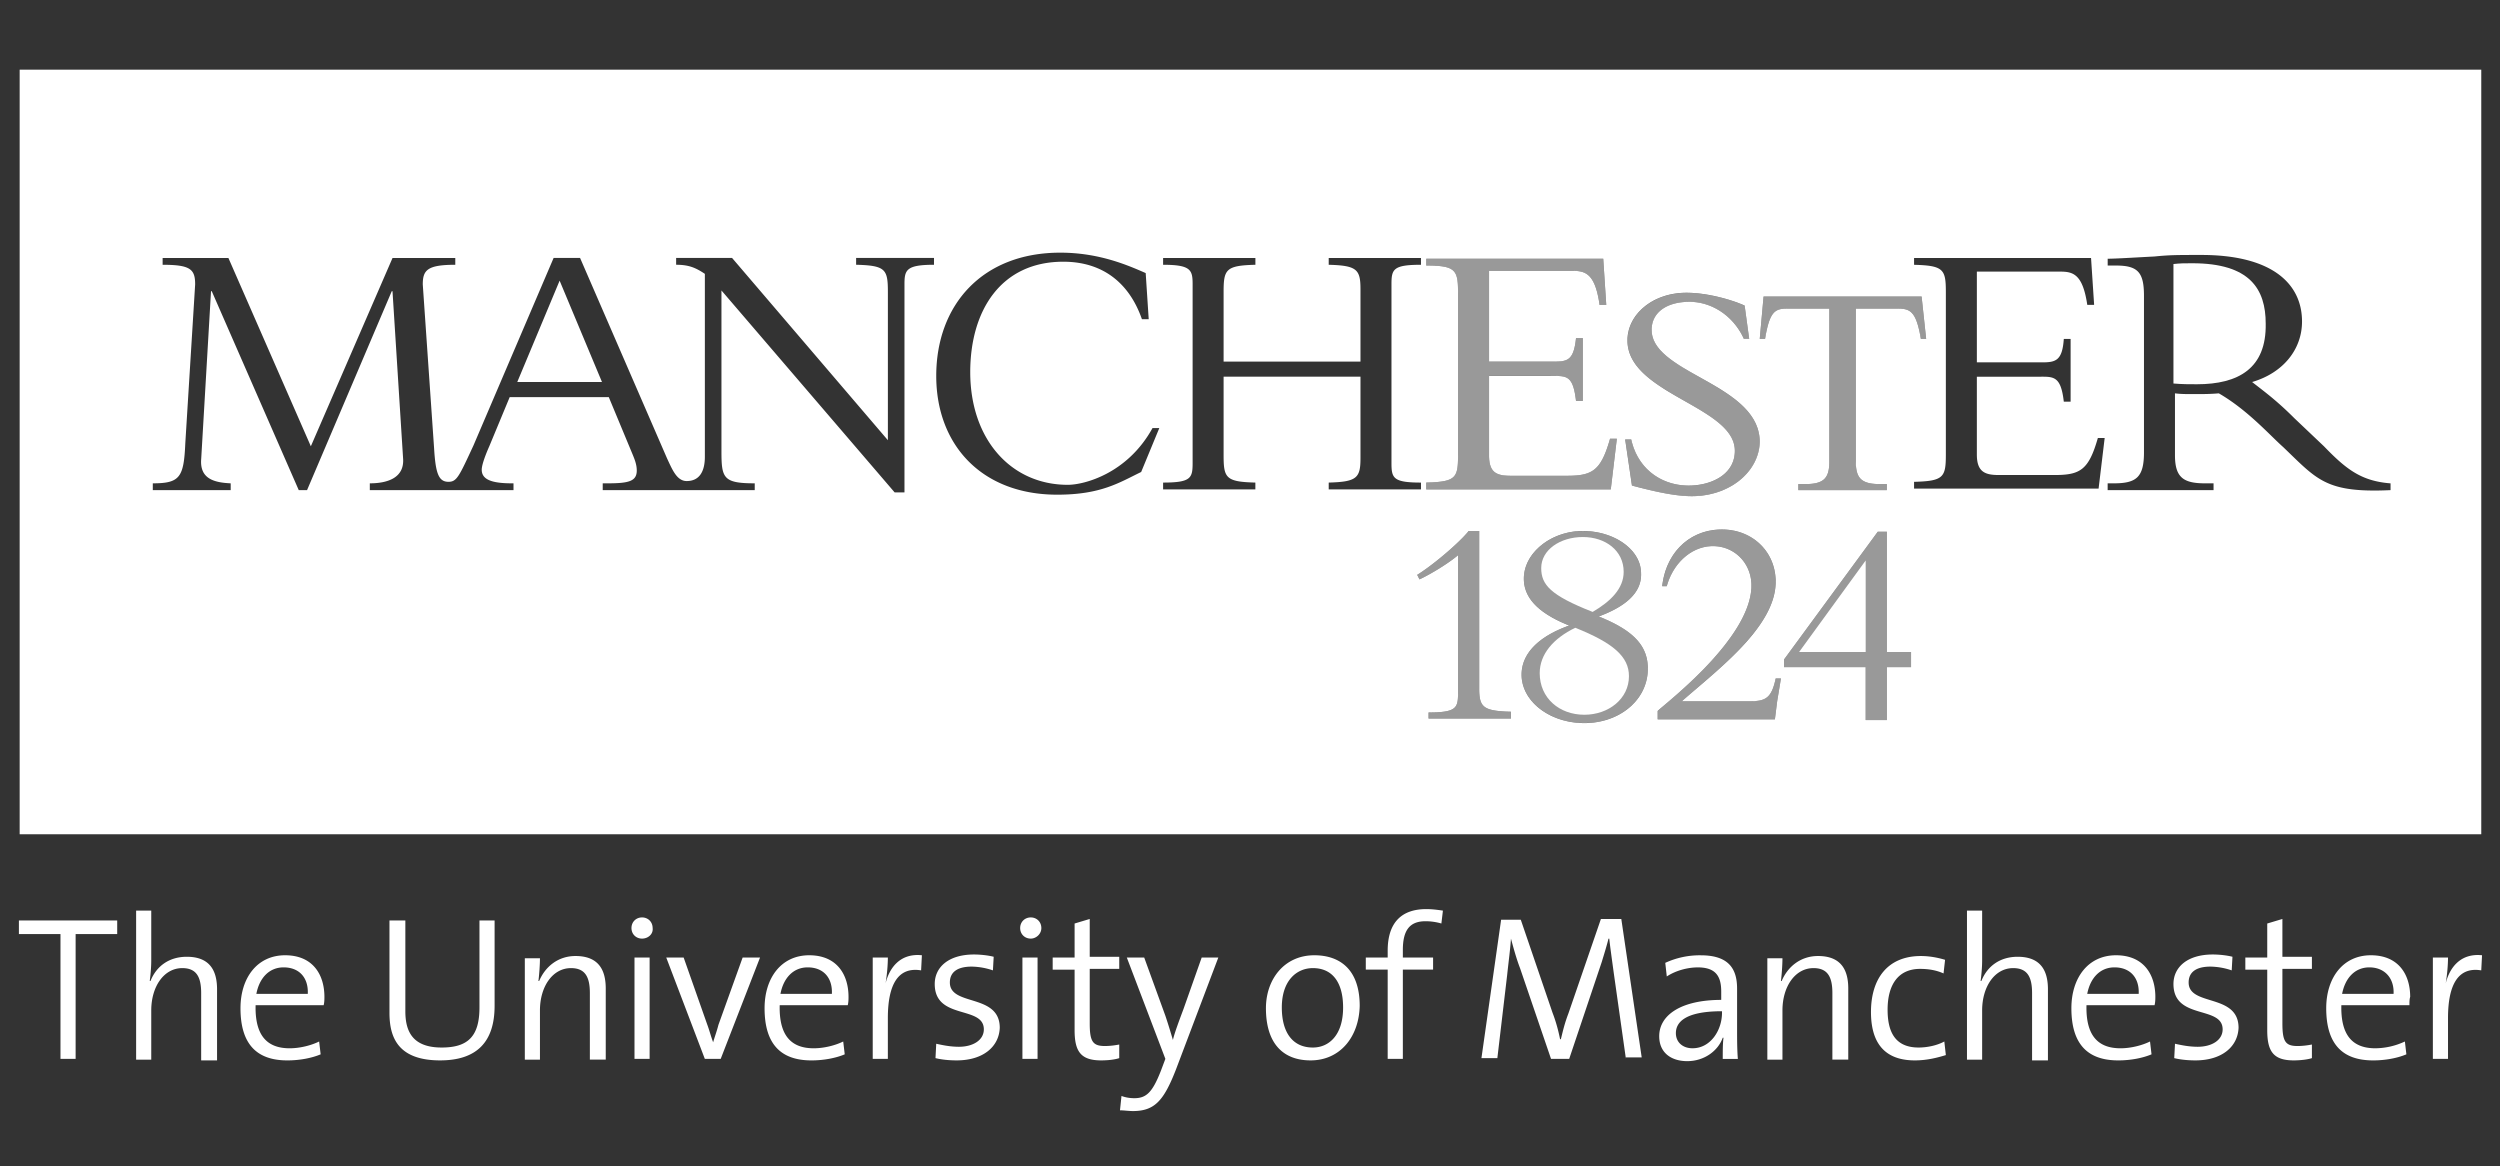
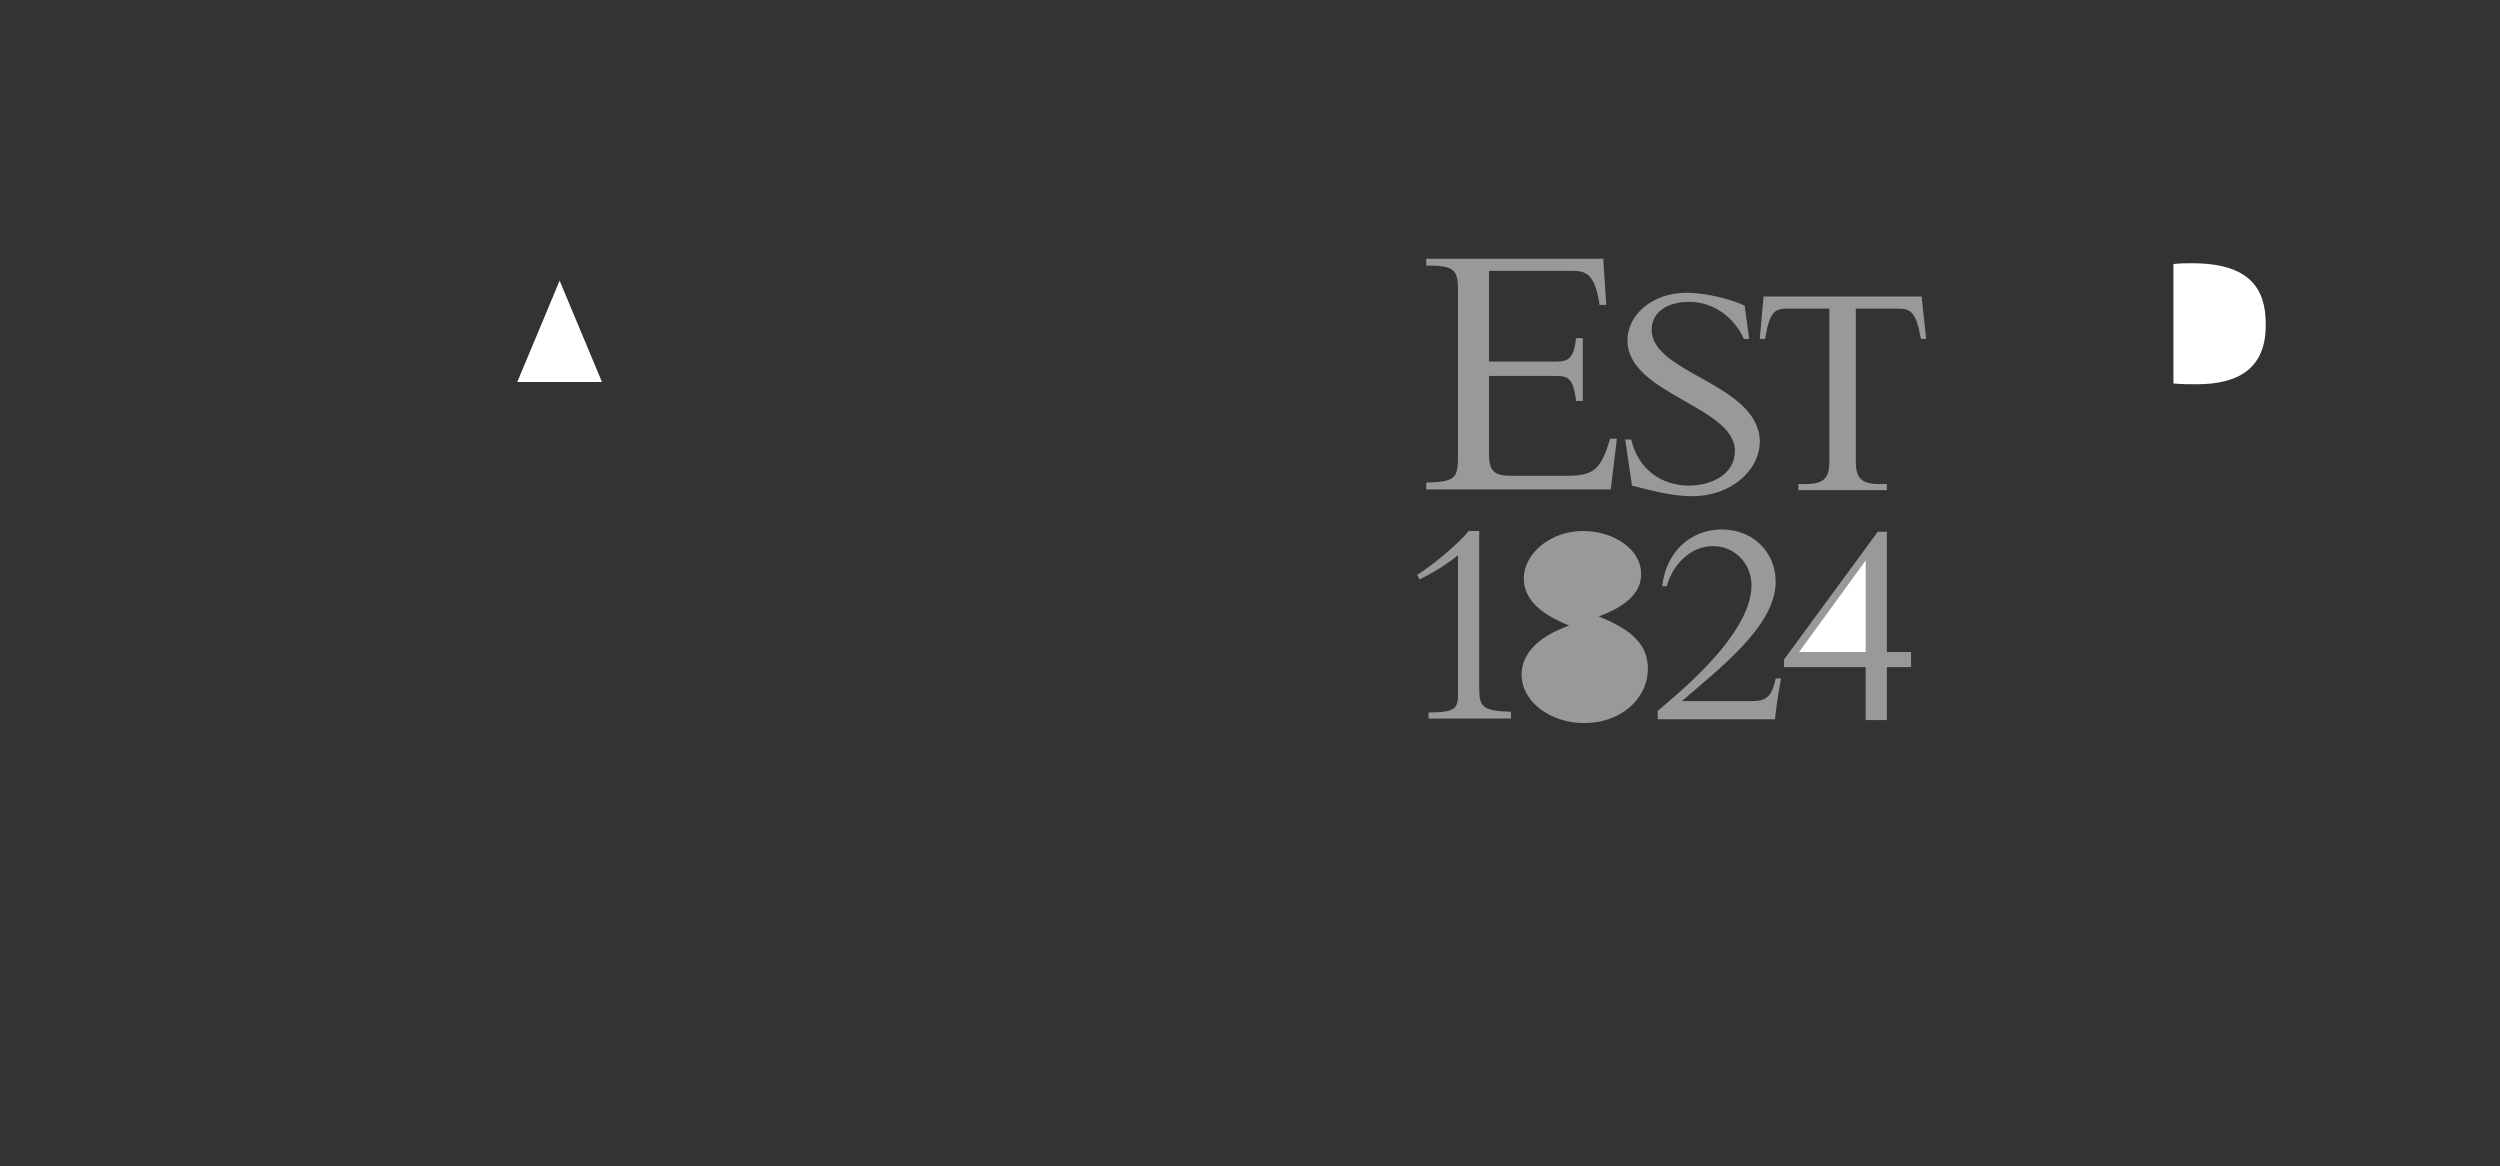
<svg xmlns="http://www.w3.org/2000/svg" version="1.0" width="145.75" height="67.995" viewBox="264.75 187.001 145.75 67.995">
  <rect x="264.75" y="187.001" width="145.75" height="67.995" fill="#333333" stroke="none" />
  <path fill="none" d="M264.75 187.001H410.5v67.995H264.75z" />
  <g fill="#FFF">
    <path opacity=".5" d="M361.041 206.229c0-1.014.881-1.631 2.205-1.631 1.366 0 2.601.882 3.175 2.161h.308l-.265-1.94c-.661-.308-2.116-.749-3.394-.749-1.985 0-3.44 1.279-3.44 2.777 0 3.13 6.262 3.836 6.262 6.438 0 1.41-1.411 2.028-2.69 2.028-1.542 0-2.953-.926-3.351-2.69h-.352l.396 2.69c1.016.264 2.381.618 3.482.618 2.294 0 3.97-1.499 3.97-3.22-.089-3.351-6.306-3.925-6.306-6.482M367.566 204.289h9.214l.265 2.469h-.309c-.264-1.587-.617-1.764-1.322-1.764h-2.47v8.907c0 .97.31 1.323 1.411 1.323h.396v.352h-5.158v-.352h.396c1.104 0 1.411-.353 1.411-1.323v-8.907h-2.47c-.705 0-1.014.177-1.277 1.764h-.31l.223-2.469zM357.999 204.73c-.265-1.808-.839-1.939-1.589-1.939h-4.848v5.291h3.791c.793 0 1.146-.088 1.279-1.367h.396v3.659h-.396c-.177-1.543-.573-1.454-1.499-1.454h-3.571v4.629c0 1.015.44 1.19 1.277 1.19h3.264c1.499 0 1.984-.308 2.514-2.161h.396l-.354 2.954h-10.758v-.396c1.72-.044 1.852-.265 1.852-1.588v-9.479c0-1.323-.133-1.587-1.852-1.587v-.397h10.317l.176 2.689h-.396v-.044h.001zM368.581 226.555h-.309c-.221 1.058-.53 1.322-1.411 1.322h-4.056c2.16-1.896 5.467-4.365 5.467-6.966 0-1.72-1.323-3.042-3.131-3.042-1.852 0-3.265 1.323-3.483 3.307h.264c.398-1.411 1.5-2.337 2.69-2.337 1.278 0 2.249 1.014 2.249 2.293 0 3.086-5.026 6.878-5.468 7.319v.484h6.834l.134-1.059.22-1.321zM348.035 228.935v-.396c1.632 0 1.719-.264 1.719-1.146v-8.024c-.572.484-1.587 1.103-2.249 1.411l-.132-.264c1.059-.661 2.558-1.984 2.999-2.557h.616v9.17c0 1.102.221 1.323 1.852 1.367v.396h-4.805v.043z" />
    <path d="M392.565 202.349c-.44 0-.705 0-1.103.045v6.966c.529.043.883.043 1.366.043 2.425 0 4.056-.926 4.013-3.527.002-2.028-.926-3.527-4.276-3.527zM294.907 209.271h4.938l-2.469-5.907z" />
-     <path d="M265.896 191.062v44.575h143.512v-44.575H265.896zm101.67 13.227h9.214l.265 2.469h-.309c-.264-1.587-.617-1.764-1.322-1.764h-2.47v8.907c0 .97.31 1.323 1.411 1.323h.396v.352h-5.158v-.352h.396c1.104 0 1.411-.353 1.411-1.323v-8.907h-2.47c-.705 0-1.014.177-1.277 1.764h-.31l.223-2.469zm-7.936 2.557c0-1.499 1.455-2.777 3.439-2.777 1.278 0 2.733.441 3.394.749l.265 1.94h-.309c-.572-1.278-1.807-2.161-3.175-2.161-1.322 0-2.203.618-2.203 1.631 0 2.557 6.217 3.131 6.303 6.481 0 1.72-1.675 3.219-3.967 3.219-1.104 0-2.47-.354-3.484-.618l-.396-2.689h.354c.396 1.764 1.807 2.689 3.351 2.689 1.277 0 2.689-.617 2.689-2.028.001-2.6-6.261-3.306-6.261-6.436zm-11.728 8.289c1.72-.044 1.852-.265 1.852-1.587v-9.479c0-1.322-.134-1.587-1.852-1.587v-.397h10.317l.176 2.689h-.396v-.044c-.265-1.808-.839-1.939-1.587-1.939h-4.85v5.291h3.791c.795 0 1.146-.088 1.279-1.367h.396v3.659h-.396c-.177-1.543-.573-1.454-1.499-1.454h-3.571v4.629c0 1.014.44 1.19 1.277 1.19h3.264c1.499 0 1.984-.308 2.514-2.161h.396l-.354 2.954h-10.758v-.397h.001zm-28.701-12.698c-1.631 0-1.72.31-1.72 1.147v12.124h-.573l-10.097-11.773v9.348c0 1.587.089 1.896 1.94 1.896v.396h-8.862v-.396h.309c1.234 0 1.676-.133 1.676-.75 0-.353-.133-.662-.221-.883l-1.411-3.394h-5.776l-1.19 2.866c-.177.397-.441 1.058-.441 1.367 0 .573.574.794 1.764.794h.088v.396h-8.377v-.396c1.014 0 2.028-.31 1.94-1.455l-.617-9.745h-.044l-4.938 11.596h-.484l-5.071-11.596h-.044l-.573 9.789c-.088 1.145.749 1.367 1.72 1.411v.396h-4.541v-.396c1.588 0 1.808-.353 1.895-2.337l.574-9.259c0-.882-.265-1.146-1.896-1.146v-.396h3.835l4.806 10.978 4.762-10.978h3.659v.396c-1.631 0-1.896.31-1.896 1.146l.661 9.567c.088 1.455.265 1.94.838 1.94.485 0 .617-.309 1.455-2.116l4.674-10.934h1.543l5.07 11.684c.309.661.573 1.322 1.146 1.322.75 0 1.059-.572 1.059-1.411v-10.669c-.529-.353-.926-.53-1.675-.53v-.396h3.262l9.083 10.625v-8.642c0-1.322-.132-1.543-1.852-1.587v-.396h4.541l-.001.397zm12.079 12.081c-1.278.617-2.337 1.323-4.894 1.323-4.409 0-7.053-2.91-7.053-6.923 0-4.144 2.687-7.187 7.229-7.187 2.293 0 3.969.75 4.982 1.19l.176 2.689h-.396c-.705-2.028-2.204-3.351-4.585-3.351-3.616 0-5.424 2.822-5.424 6.438 0 3.924 2.381 6.569 5.688 6.569.97 0 3.482-.662 4.938-3.307h.396l-1.057 2.559zm4.806-5.555v4.585c0 1.322.133 1.543 1.852 1.587v.396h-5.379v-.396c1.631 0 1.721-.265 1.721-1.147v-10.405c0-.838-.09-1.146-1.721-1.146v-.396h5.381v.396c-1.722.044-1.854.265-1.854 1.587v4.057h7.98v-4.233c0-1.146-.221-1.367-1.852-1.411v-.396h5.379v.396c-1.632 0-1.72.265-1.72 1.146v10.405c0 .882.088 1.147 1.72 1.147v.396h-5.379v-.396c1.631-.044 1.852-.265 1.852-1.411v-4.762h-7.98v.001zm16.754 19.928h-4.805v.044V228.538c1.632 0 1.719-.264 1.719-1.146v-8.024c-.572.485-1.587 1.103-2.248 1.411l-.133-.264c1.059-.662 2.558-1.984 2.999-2.557h.616v9.17c0 1.103.221 1.323 1.852 1.367v.396zm4.277.265c-2.028 0-3.659-1.278-3.659-2.821 0-1.19.926-2.204 2.776-2.866-1.763-.705-2.644-1.587-2.644-2.733 0-1.5 1.587-2.778 3.438-2.778s3.396 1.103 3.396 2.469c.043 1.059-.795 1.896-2.47 2.513 1.983.794 2.865 1.676 2.865 3.043.001 1.806-1.63 3.173-3.702 3.173zm11.243-1.279l-.133 1.06h-6.835v-.485c.441-.441 5.467-4.233 5.467-7.319 0-1.279-.969-2.293-2.247-2.293-1.19 0-2.294.926-2.69 2.337h-.265c.22-1.984 1.632-3.307 3.481-3.307 1.81 0 3.134 1.323 3.134 3.043 0 2.601-3.308 5.071-5.468 6.966h4.055c.883 0 1.19-.265 1.413-1.323h.307l-.219 1.321zm7.804-1.983h-1.41v3.087h-1.235v-3.087h-4.762v-.441l5.467-7.452h.53v7.01h1.41v.883zm10.934-10.406H376.34v-.396c1.72-.044 1.853-.265 1.853-1.587v-9.479c0-1.322-.133-1.543-1.853-1.587v-.396h10.318l.177 2.688v.045h-.397c-.265-1.808-.837-1.94-1.587-1.94h-4.85v5.291h3.793c.793 0 1.19-.088 1.276-1.367h.397v3.659h-.397c-.176-1.543-.616-1.455-1.498-1.455h-3.571v4.541c0 1.015.484 1.19 1.278 1.19h3.263c1.499 0 1.983-.308 2.514-2.16h.397l-.355 2.953zm17.018.088c-3.791.176-4.276-.617-6.259-2.513-.794-.705-2.072-2.16-3.749-3.13-.528.044-.881.044-1.455.044-.485 0-.75 0-1.102-.044v3.616c0 1.322.53 1.631 1.764 1.631h.485v.396h-6.174v-.396h.354c1.322 0 1.764-.353 1.764-1.808v-9.126c0-1.367-.353-1.764-1.632-1.764h-.484v-.397c.484 0 1.852-.087 2.733-.131.882-.089 1.322-.089 2.733-.089 4.056 0 5.864 1.632 5.864 3.88 0 1.631-1.103 2.998-2.91 3.528.794.617 1.455 1.102 2.47 2.116l1.72 1.632c1.279 1.323 2.16 2.028 3.881 2.16v.396h-.003v-.001zM269.159 241.458v7.275h-.883v-7.275h-2.424v-.793h5.731v.793h-2.424M276.478 248.733v-3.835c0-.927-.265-1.456-1.102-1.456-1.059 0-1.808 1.059-1.808 2.471v2.865h-.882v-8.687h.882v2.911c0 .397-.045.882-.088 1.19h.043c.354-.882 1.103-1.411 2.116-1.411 1.367 0 1.765.839 1.765 1.896v4.145h-.926M281.283 243.399c-.837 0-1.411.617-1.587 1.543h2.998c.044-.926-.485-1.543-1.411-1.543m2.337 2.204h-3.968c-.044 1.764.662 2.513 1.984 2.513.618 0 1.278-.176 1.72-.396l.088.749c-.528.222-1.234.354-1.94.354-1.808 0-2.733-.971-2.733-3.043 0-1.764.969-3.087 2.601-3.087 1.631 0 2.292 1.146 2.292 2.426 0 .131 0 .307-.044.484zM290.41 248.822c-2.514 0-2.954-1.41-2.954-2.777v-5.379h.926v5.291c0 1.145.396 2.115 2.116 2.115 1.5 0 2.205-.616 2.205-2.336v-5.07h.882v4.981c-.001 2.117-1.059 3.175-3.175 3.175M299.139 248.733v-3.835c0-.927-.265-1.456-1.102-1.456-1.059 0-1.808 1.059-1.808 2.471v2.865h-.882v-5.908h.882c0 .396-.044.97-.089 1.322h.044c.353-.837 1.103-1.455 2.117-1.455 1.367 0 1.764.838 1.764 1.896v4.145h-.926M301.741 248.733v-5.908h.882v5.908h-.882m.441-7.011c-.354 0-.617-.264-.617-.616s.264-.619.617-.619.617.266.617.619c.044.352-.264.616-.617.616zM306.767 248.733h-.926l-2.249-5.908h1.015l1.366 3.881c.132.354.221.706.353 1.059.088-.309.221-.662.309-1.015l1.411-3.925h1.014l-2.293 5.908M311.838 243.399c-.837 0-1.411.617-1.587 1.543h2.998c.043-.926-.485-1.543-1.411-1.543m2.337 2.204h-3.968c-.044 1.764.661 2.513 1.984 2.513.617 0 1.278-.176 1.719-.396l.088.749c-.529.222-1.235.354-1.939.354-1.808 0-2.734-.971-2.734-3.043 0-1.764.97-3.087 2.601-3.087s2.293 1.146 2.293 2.426c0 .131 0 .307-.044.484zM318.451 243.574c-1.323-.22-1.939.795-1.939 2.778v2.38h-.882v-5.908h.882c0 .396-.044.971-.132 1.5.22-.883.837-1.765 2.116-1.632l-.045.882M320.522 248.822c-.439 0-.881-.044-1.233-.132l.043-.838c.397.088.838.176 1.323.176.837 0 1.453-.396 1.453-1.015 0-1.41-2.863-.528-2.863-2.644 0-.971.793-1.721 2.291-1.721.353 0 .793.044 1.146.132l-.044.794a4.024 4.024 0 00-1.234-.22c-.881 0-1.277.353-1.277.926 0 1.41 2.909.617 2.909 2.645-.045 1.103-.971 1.897-2.514 1.897M324.357 248.733v-5.908h.883v5.908h-.883m.487-7.011c-.354 0-.618-.264-.618-.616s.265-.619.618-.619.617.266.617.619-.309.616-.617.616zM328.943 248.822c-1.19 0-1.544-.529-1.544-1.764v-3.527h-1.278v-.705h1.278v-1.984l.882-.265v2.204h1.721v.706h-1.721v3.175c0 1.059.178 1.322.883 1.322.309 0 .617-.044.838-.088v.794c-.265.088-.662.132-1.059.132M333.309 249.351c-.705 1.808-1.234 2.425-2.514 2.425-.222 0-.529-.044-.75-.044l.088-.838c.221.088.485.132.75.132.705 0 1.058-.353 1.543-1.587l.265-.706-2.248-5.908h1.014l1.234 3.395c.178.53.309.971.44 1.412.089-.397.354-1.103.618-1.809l1.059-2.998h.97l-2.469 6.526M341.29 243.442c-.929 0-1.81.706-1.81 2.294 0 1.498.661 2.336 1.81 2.336.925 0 1.763-.705 1.763-2.336-.001-1.456-.617-2.294-1.763-2.294m-.134 5.38c-1.588 0-2.602-.97-2.602-3.042 0-1.676 1.06-3.087 2.822-3.087 1.455 0 2.645.794 2.645 2.954-.043 1.808-1.145 3.175-2.865 3.175zM348.783 240.841a3.353 3.353 0 00-.926-.132c-.925 0-1.321.528-1.321 1.675v.44h1.763v.706h-1.763v5.202h-.884v-5.202h-1.276v-.706h1.276v-.396c0-1.676.84-2.426 2.25-2.426.352 0 .661.044.97.088l-.089.751M359.541 248.733l-.705-4.981c-.131-.971-.221-1.588-.265-2.028h-.045c-.087.353-.22.794-.396 1.367l-1.896 5.643h-1.059l-1.807-5.291c-.221-.572-.396-1.233-.529-1.72-.045.662-.132 1.279-.221 2.116l-.572 4.851h-.928l1.147-8.068h1.147l1.851 5.423c.221.573.352 1.103.44 1.543h.045c.131-.528.22-.926.439-1.499l1.896-5.511h1.189l1.189 8.069h-.926M365.142 245.956c-2.25 0-2.688.705-2.688 1.277 0 .529.396.882.969.882 1.059 0 1.72-1.058 1.72-2.071v-.088m.043 2.777c0-.44 0-.926.045-1.233h-.045c-.265.749-1.059 1.366-2.072 1.366-.927 0-1.632-.485-1.632-1.454 0-1.235 1.279-2.117 3.615-2.117v-.484c0-.882-.309-1.411-1.366-1.411-.574 0-1.277.177-1.808.529l-.088-.794a4.792 4.792 0 012.071-.44c1.633 0 2.116.793 2.116 1.939v2.337c0 .573 0 1.234.045 1.765h-.882v-.003zM371.578 248.733v-3.835c0-.927-.265-1.456-1.102-1.456-1.059 0-1.809 1.059-1.809 2.471v2.865h-.881v-5.908h.881c0 .396-.045.97-.087 1.322h.042c.354-.837 1.104-1.455 2.119-1.455 1.365 0 1.763.838 1.763 1.896v4.145h-.927M376.385 248.822c-1.323 0-2.557-.573-2.557-2.821 0-1.94.97-3.264 2.91-3.264.483 0 .97.088 1.41.221l-.089.794c-.396-.177-.838-.265-1.366-.265-1.279 0-1.896.926-1.896 2.381 0 1.233.396 2.204 1.808 2.204.528 0 1.103-.132 1.499-.353l.089.794c-.443.133-1.059.309-1.808.309M383.22 248.733v-3.835c0-.927-.265-1.456-1.104-1.456-1.059 0-1.807 1.059-1.807 2.471v2.865h-.884v-8.687h.884v2.911c0 .397-.045.882-.089 1.19h.044c.353-.882 1.102-1.411 2.116-1.411 1.366 0 1.765.839 1.765 1.896v4.145h-.926M388.024 243.399c-.838 0-1.411.617-1.588 1.543h3c.043-.926-.485-1.543-1.412-1.543m2.337 2.204h-3.969c-.045 1.764.662 2.513 1.984 2.513.616 0 1.277-.176 1.72-.396l.088.749c-.528.222-1.233.354-1.938.354-1.81 0-2.734-.971-2.734-3.043 0-1.764.97-3.087 2.601-3.087s2.294 1.146 2.294 2.426c-.001.131-.001.307-.046.484zM392.742 248.822c-.44 0-.882-.044-1.234-.132l.044-.838c.396.088.839.176 1.322.176.839 0 1.456-.396 1.456-1.015 0-1.41-2.867-.528-2.867-2.644 0-.971.795-1.721 2.294-1.721.353 0 .795.044 1.146.132l-.044.794a4.025 4.025 0 00-1.235-.22c-.881 0-1.276.353-1.276.926 0 1.41 2.91.617 2.91 2.645-.047 1.103-.974 1.897-2.516 1.897M398.474 248.822c-1.19 0-1.544-.529-1.544-1.764v-3.527h-1.277v-.705h1.277v-1.984l.884-.265v2.204h1.72v.706h-1.72v3.175c0 1.059.176 1.322.881 1.322.31 0 .617-.044.839-.088v.794c-.265.088-.709.132-1.06.132M402.883 243.399c-.838 0-1.409.617-1.588 1.543h3c.044-.926-.53-1.543-1.412-1.543m2.337 2.204h-3.969c-.044 1.764.66 2.513 1.984 2.513a4.13 4.13 0 001.72-.396l.087.749c-.527.222-1.232.354-1.938.354-1.81 0-2.735-.971-2.735-3.043 0-1.764.971-3.087 2.602-3.087 1.632 0 2.293 1.146 2.293 2.426-.044.131-.044.307-.044.484zM409.407 243.574c-1.321-.22-1.938.795-1.938 2.778v2.38h-.883v-5.908h.883c0 .396-.044.971-.133 1.5.221-.883.839-1.765 2.116-1.632l-.045.882" />
    <path opacity=".5" d="M357.955 222.939c1.983.794 2.865 1.676 2.865 3.042 0 1.808-1.631 3.175-3.704 3.175-2.027 0-3.658-1.278-3.658-2.822 0-1.189.926-2.204 2.776-2.866-1.764-.705-2.645-1.587-2.645-2.733 0-1.499 1.588-2.777 3.439-2.777s3.396 1.103 3.396 2.469c.044 1.057-.794 1.895-2.469 2.512" />
-     <path d="M356.589 223.6c-1.279.617-2.074 1.543-2.074 2.646 0 1.455 1.146 2.425 2.602 2.425 1.41 0 2.601-.926 2.601-2.249.001-1.145-.927-1.94-3.129-2.822M357.029 218.31c-1.322 0-2.426.75-2.426 1.808 0 .971.529 1.587 2.997 2.558 1.06-.618 1.81-1.367 1.81-2.337 0-1.236-1.059-2.029-2.381-2.029z" />
    <path opacity=".5" d="M368.757 225.849v-.396l5.467-7.452h.53v7.01h1.41v.883h-1.41v3.086h-1.235v-3.086h-4.762" />
    <path d="M373.519 219.677l-3.88 5.334h3.88z" />
  </g>
</svg>